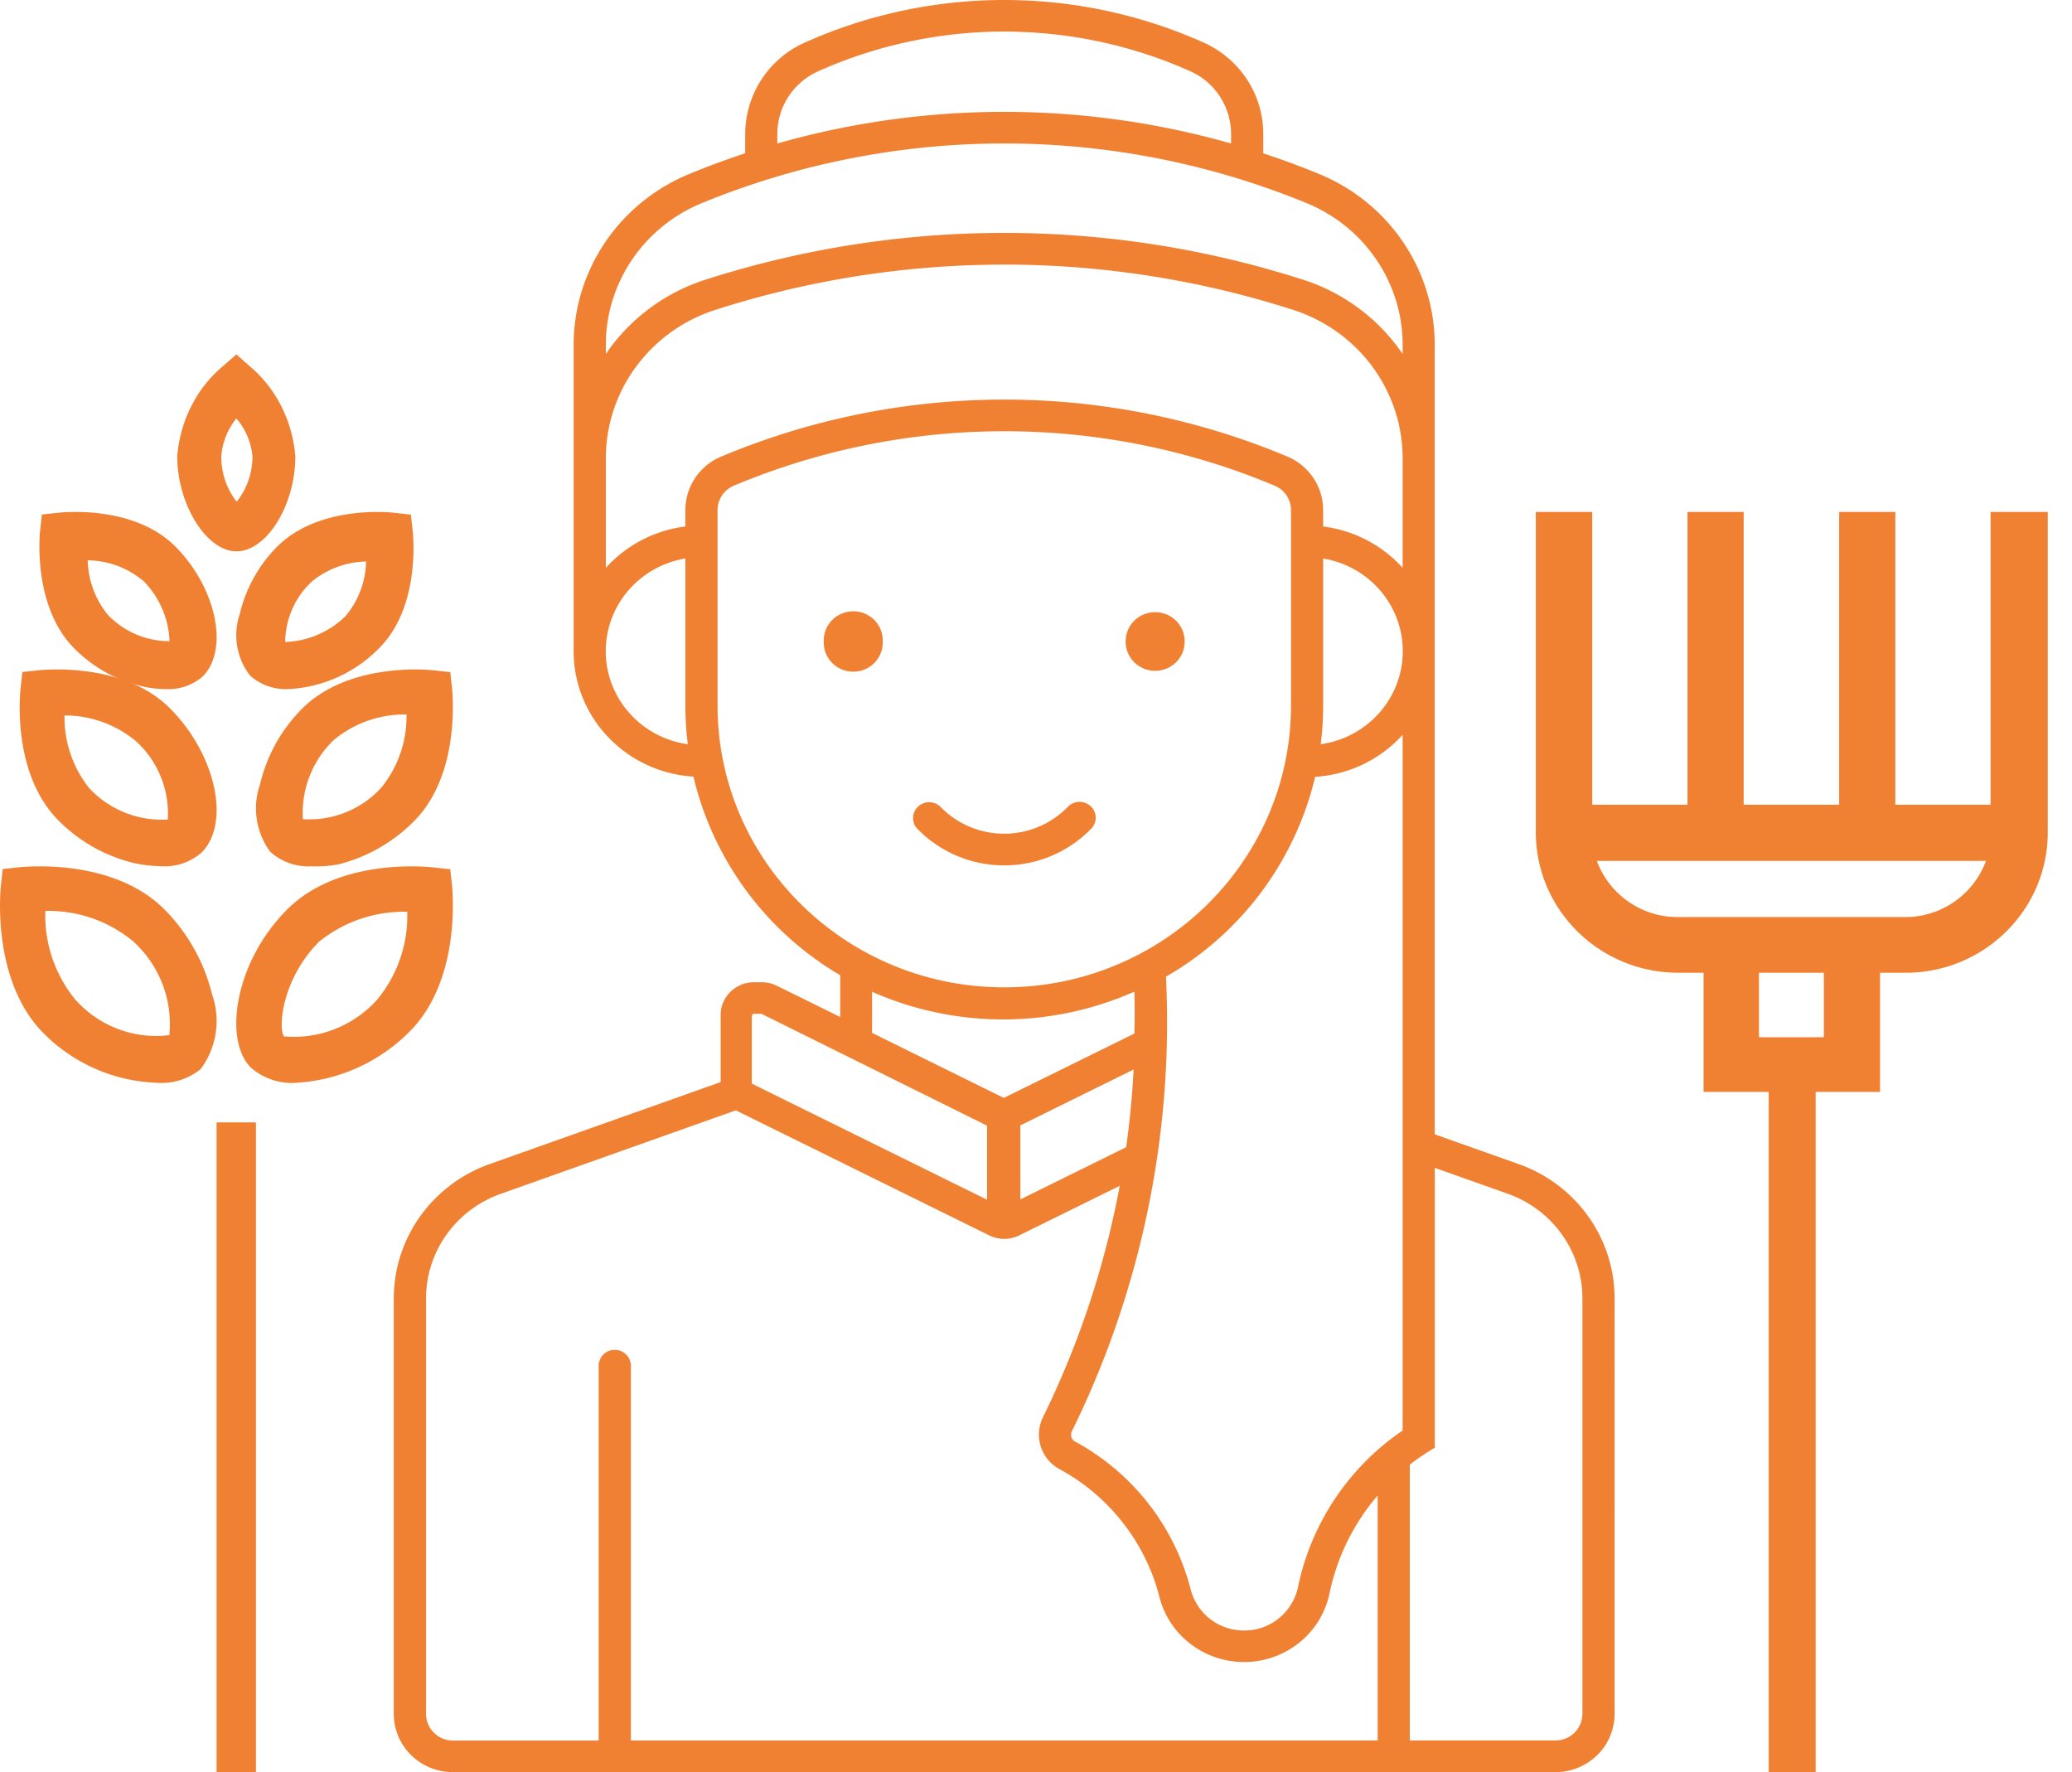
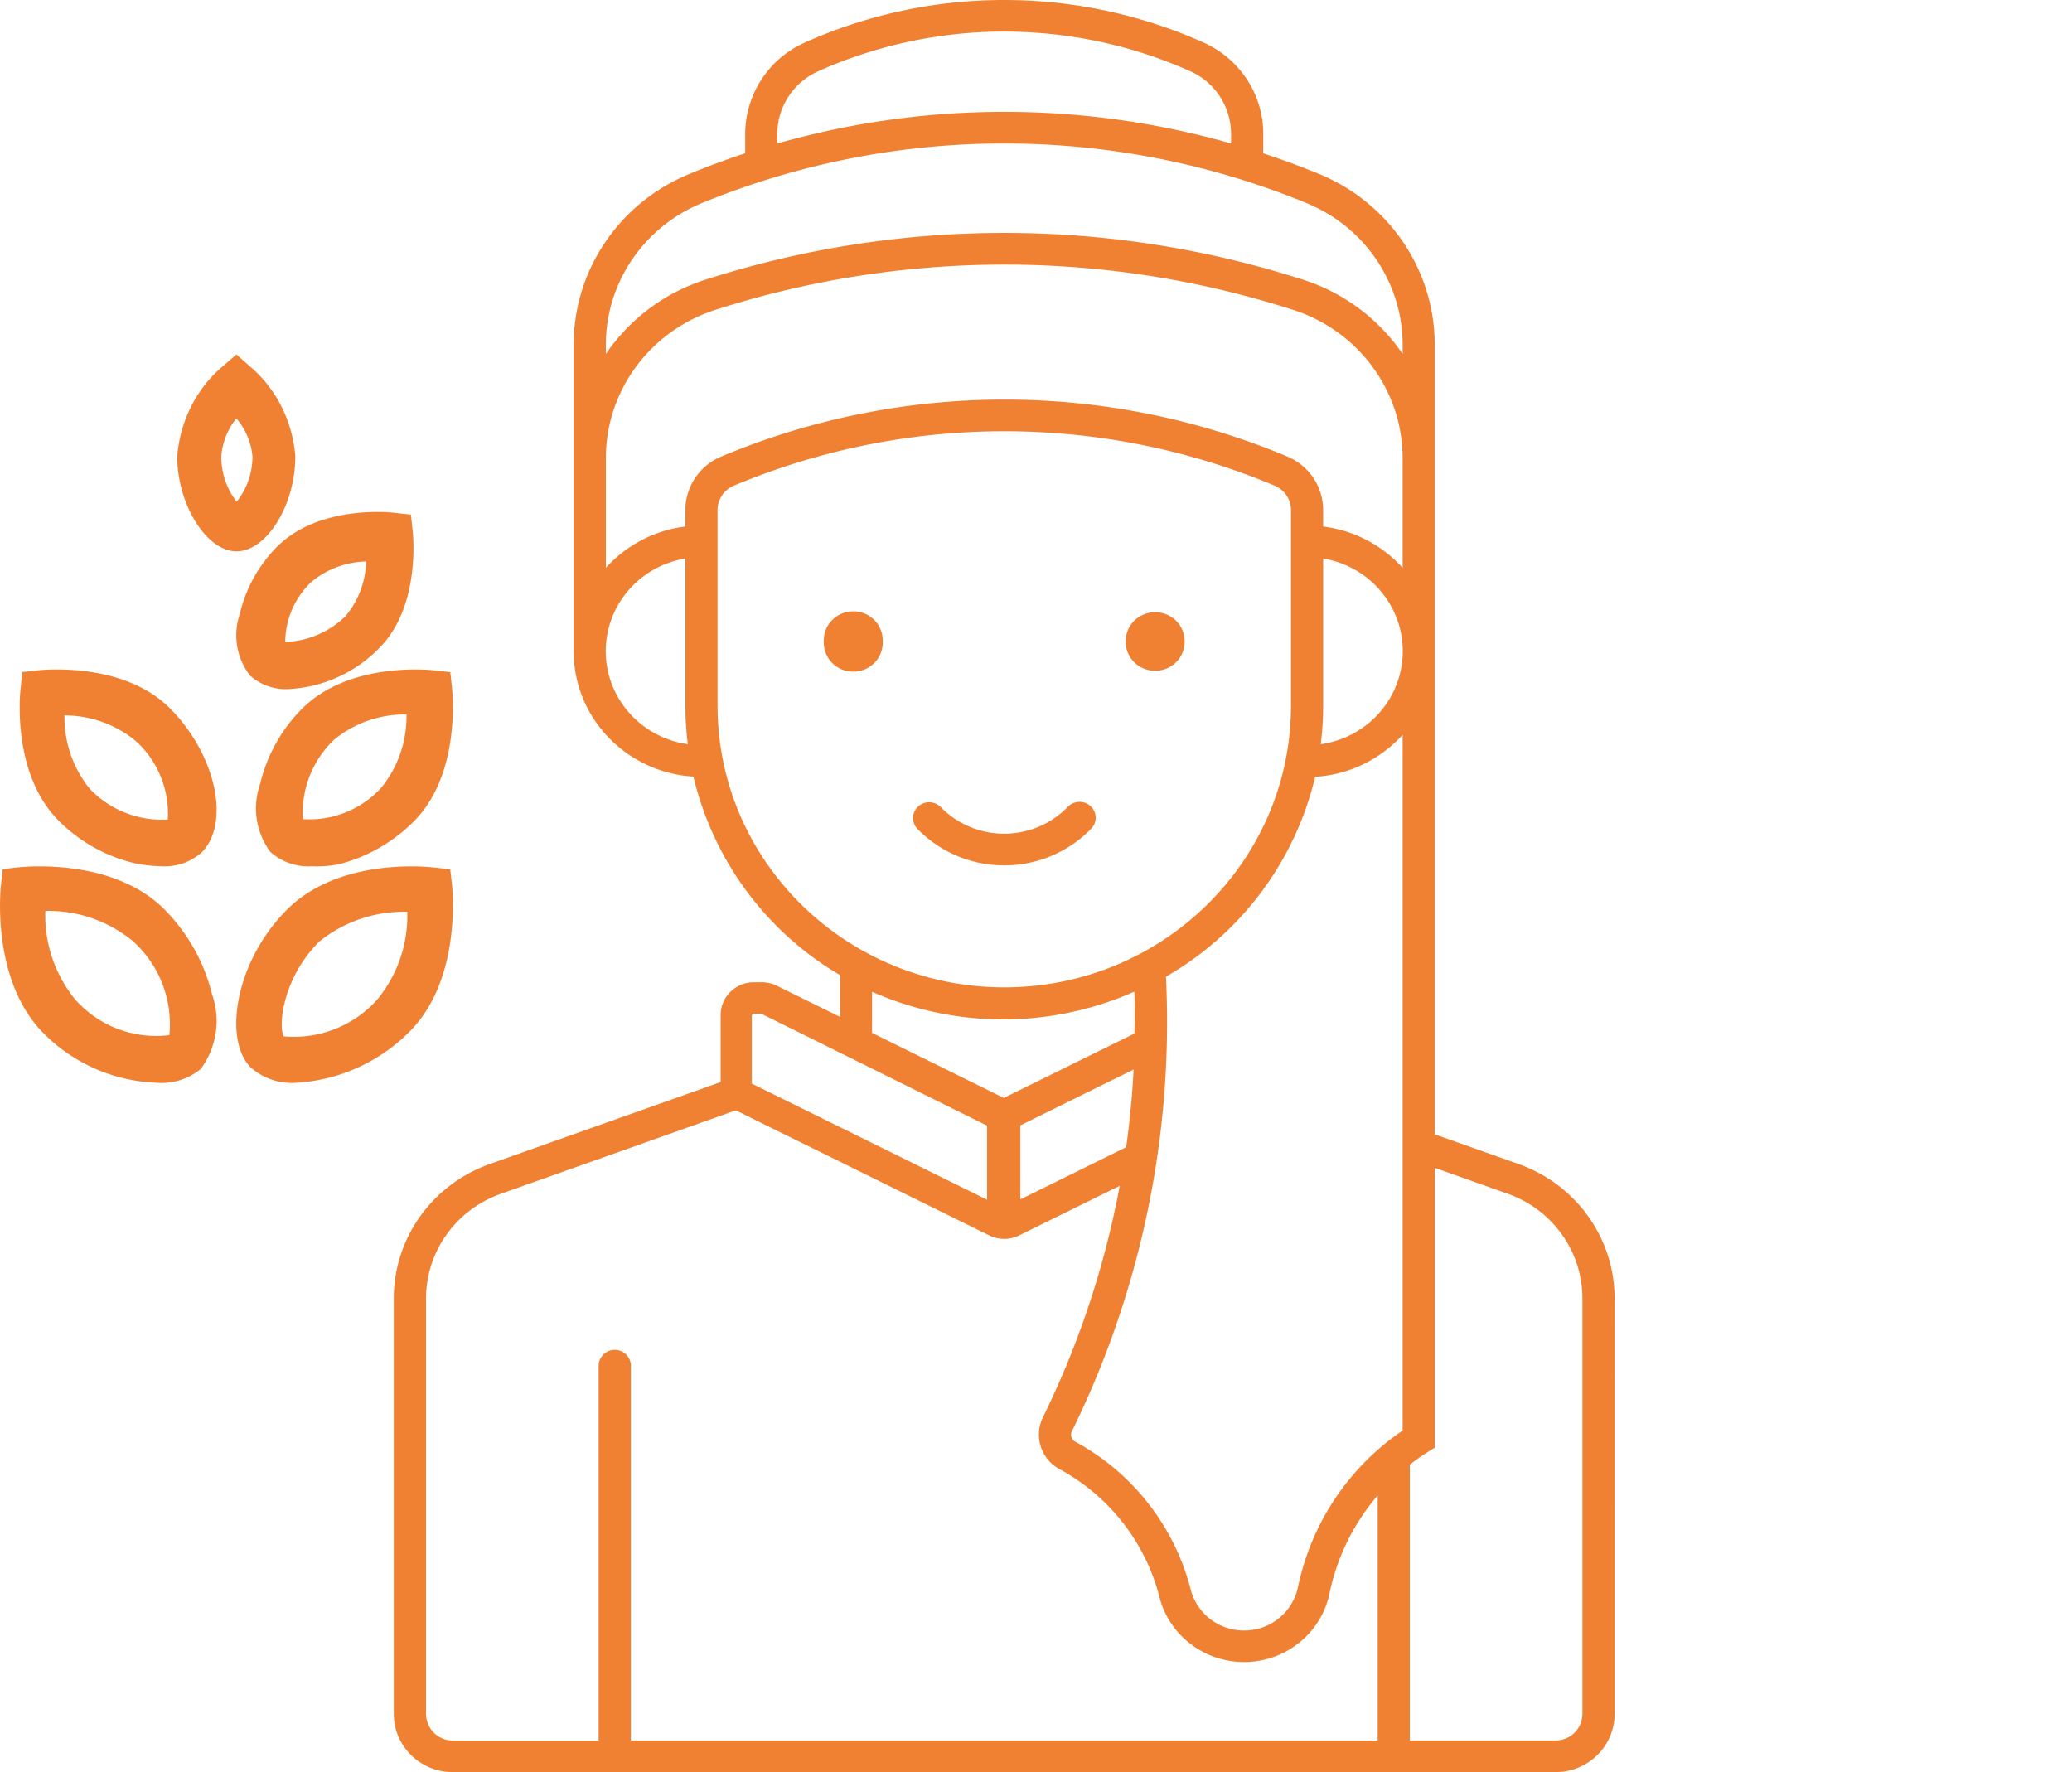
<svg xmlns="http://www.w3.org/2000/svg" width="76" height="65" viewBox="0 0 76 65">
  <g fill="#F18132" fill-rule="nonzero">
    <path d="M37.303.006c-2.677-.07-5.334.46-7.772 1.55a3.684 3.684 0 0 0-2.198 3.355v.711c-.693.229-1.376.482-2.05.76-2.569 1.057-4.241 3.527-4.242 6.265v11.239c0 2.433 1.924 4.447 4.394 4.599a11.516 11.516 0 0 0 5.384 7.285v1.533l-2.325-1.147a1.239 1.239 0 0 0-.547-.128h-.293c-.674 0-1.221.538-1.221 1.202v2.46l-8.47 3.006c-2.111.75-3.519 2.72-3.519 4.928v15.242c0 1.178.97 2.133 2.168 2.134h40.44a2.19 2.19 0 0 0 1.535-.625c.407-.4.635-.943.635-1.509V47.624c0-2.209-1.41-4.18-3.522-4.928l-3.075-1.091V12.65c.001-2.739-1.67-5.21-4.239-6.268a30.255 30.255 0 0 0-2.05-.757v-.711c.001-1.447-.858-2.76-2.198-3.358a17.908 17.908 0 0 0-6.835-1.55zm-.03 1.159c2.204.057 4.373.549 6.38 1.445a2.524 2.524 0 0 1 1.502 2.301v.352a30.422 30.422 0 0 0-16.643 0V4.91c0-.991.59-1.891 1.508-2.3a16.719 16.719 0 0 1 7.253-1.446zm-.329 4.098c3.773.014 7.507.758 10.988 2.19 2.13.877 3.516 2.926 3.516 5.197v.334a6.995 6.995 0 0 0-3.647-2.723 35.852 35.852 0 0 0-21.932 0 6.995 6.995 0 0 0-3.647 2.723v-.334c-.001-2.27 1.385-4.32 3.514-5.197a29.177 29.177 0 0 1 11.208-2.19zm-.654 4.446a34.635 34.635 0 0 1 11.142 1.657c2.395.77 4.015 2.966 4.016 5.444v4.018a4.712 4.712 0 0 0-2.916-1.516v-.606c0-.854-.517-1.625-1.314-1.961a26.834 26.834 0 0 0-20.76 0 2.133 2.133 0 0 0-1.32 1.96v.607a4.712 4.712 0 0 0-2.916 1.516V16.81c0-2.478 1.621-4.674 4.016-5.444A34.628 34.628 0 0 1 36.29 9.71zm.452 6.109h.187c3.377.012 6.717.69 9.822 1.995.365.152.601.504.602.893v7.197c-.016 5.7-4.72 10.312-10.517 10.312-5.796 0-10.5-4.612-10.517-10.312v-7.197a.973.973 0 0 1 .602-.893 25.613 25.613 0 0 1 9.82-1.995zM25.14 20.485v5.418c0 .466.03.932.089 1.395-1.71-.241-2.987-1.67-3.01-3.37-.021-1.698 1.218-3.16 2.921-3.443zm23.392 0c1.704.284 2.943 1.745 2.921 3.444-.022 1.698-1.3 3.128-3.01 3.369.06-.463.089-.929.09-1.395v-5.418zm2.916 6.458V52.47a9.208 9.208 0 0 0-3.838 5.742 2.009 2.009 0 0 1-1.932 1.593 2.012 2.012 0 0 1-2.004-1.505 8.605 8.605 0 0 0-4.24-5.424.288.288 0 0 1-.117-.38 33.998 33.998 0 0 0 3.45-16.673 11.519 11.519 0 0 0 5.472-7.33 4.717 4.717 0 0 0 3.212-1.545l-.003-.004zm-19.46 9.434a11.879 11.879 0 0 0 9.608 0l.015.026a32.77 32.77 0 0 1 0 1.505l-4.792 2.363-4.833-2.386.002-1.508zm-4.357.807h.296l8.278 4.104v2.717l-8.629-4.259v-2.505l.055-.057zm13.95 2.044c-.05.953-.141 1.904-.274 2.85l-3.882 1.916v-2.715l4.156-2.051zm-14.59 1.499 9.296 4.587c.345.17.75.17 1.095 0l3.689-1.819a32.937 32.937 0 0 1-2.818 8.493 1.439 1.439 0 0 0 .614 1.901 7.441 7.441 0 0 1 3.662 4.69c.362 1.425 1.68 2.414 3.174 2.382 1.493-.033 2.765-1.079 3.063-2.518a8.001 8.001 0 0 1 1.766-3.59v8.988H23.14V50.069a.587.587 0 0 0-.591-.557.587.587 0 0 0-.591.557v13.772h-5.343a.981.981 0 0 1-.988-.972V47.626c0-1.719 1.096-3.253 2.74-3.837l8.622-3.062zm25.636 2.108 2.675.95c1.644.583 2.74 2.117 2.74 3.836v15.245a.981.981 0 0 1-.989.972h-5.342V53.722c.29-.227.596-.434.916-.62V42.834z" />
    <path d="M32.377 23.53a1.058 1.058 0 0 0-.527-.958c-.34-.2-.765-.2-1.106 0-.341.2-.543.567-.527.957-.016.39.186.758.527.958.34.2.766.2 1.106 0 .341-.2.543-.568.527-.958zM43.452 23.53a1.06 1.06 0 0 0-.537-.931 1.097 1.097 0 0 0-1.089 0 1.06 1.06 0 0 0-.537.93c-.004.383.201.738.537.931.337.193.752.193 1.089 0a1.06 1.06 0 0 0 .537-.93zM40.028 30.393a4.44 4.44 0 0 1-3.193 1.348 4.44 4.44 0 0 1-3.194-1.348.573.573 0 0 1 .034-.808.597.597 0 0 1 .821.008 3.25 3.25 0 0 0 2.337.986 3.25 3.25 0 0 0 2.336-.986.598.598 0 0 1 .836-.022c.237.22.247.588.023.822z" />
    <g>
      <path d="M10.84 39.718c-.6.036-1.19-.166-1.64-.562-1.012-1.007-.592-3.872 1.33-5.795 1.922-1.922 5.174-1.56 5.311-1.55l.674.072.073.662c0 .136.337 3.392-1.567 5.296a6.39 6.39 0 0 1-4.181 1.877zm4.1-6.275a4.952 4.952 0 0 0-3.235 1.097c-1.357 1.36-1.503 3.129-1.294 3.473a4.1 4.1 0 0 0 3.426-1.35 4.837 4.837 0 0 0 1.102-3.193v-.027zM5.733 39.714a6.144 6.144 0 0 1-4.15-1.83c-1.89-1.92-1.565-5.203-1.556-5.34l.072-.668.67-.074c.135 0 3.382-.347 5.272 1.564a6.669 6.669 0 0 1 1.736 3.101c.326.927.17 1.958-.416 2.744a2.27 2.27 0 0 1-1.628.503zm-4.07-6.302a4.873 4.873 0 0 0 1.095 3.247c.87.982 2.16 1.47 3.454 1.308a4.094 4.094 0 0 0-1.338-3.448 4.866 4.866 0 0 0-3.21-1.107zM11.44 31.774a2.095 2.095 0 0 1-1.524-.527 2.681 2.681 0 0 1-.376-2.484 5.799 5.799 0 0 1 1.542-2.77c1.717-1.717 4.636-1.422 4.765-1.413l.67.074.073.684c0 .12.303 3.065-1.404 4.783a5.977 5.977 0 0 1-2.754 1.579c-.327.063-.66.088-.992.074zm-.312-1.727a3.57 3.57 0 0 0 2.864-1.164 4.134 4.134 0 0 0 .918-2.677 4.089 4.089 0 0 0-2.653.923 3.705 3.705 0 0 0-1.147 2.918h.018zM5.88 31.771a4.97 4.97 0 0 1-.988-.12 5.83 5.83 0 0 1-2.745-1.554c-1.702-1.712-1.41-4.6-1.4-4.766l.073-.681.668-.074c.128 0 3.047-.303 4.749 1.408 1.701 1.711 2.214 4.223 1.162 5.281-.418.368-.966.55-1.52.506zm-3.514-5.52c-.014.97.31 1.914.915 2.668a3.65 3.65 0 0 0 2.873 1.141 3.59 3.59 0 0 0-1.162-2.87 4.076 4.076 0 0 0-2.626-.948v.009zM10.586 25.275a1.972 1.972 0 0 1-1.416-.497 2.423 2.423 0 0 1-.373-2.263 5.174 5.174 0 0 1 1.368-2.464c1.52-1.518 4.094-1.26 4.209-1.251l.698.076.076.707c0 .105.268 2.684-1.243 4.193a4.996 4.996 0 0 1-3.32 1.499zm-.105-1.729a3.312 3.312 0 0 0 2.2-.955 3.216 3.216 0 0 0 .746-1.996 3.255 3.255 0 0 0-2 .745 3.063 3.063 0 0 0-.965 2.206h.019zM8.671 20.222c-1.099 0-2.171-1.725-2.171-3.488.107-1.296.708-2.487 1.661-3.29l.51-.444.501.443c.953.804 1.555 1.995 1.661 3.29 0 1.802-1.054 3.49-2.162 3.49zm0-4.874a2.505 2.505 0 0 0-.554 1.386 2.69 2.69 0 0 0 .563 1.669 2.647 2.647 0 0 0 .58-1.67 2.496 2.496 0 0 0-.589-1.385z" />
-       <path d="M6.085 25.275c-.296 0-.592-.035-.88-.105a5.09 5.09 0 0 1-2.466-1.373c-1.52-1.507-1.28-4.108-1.28-4.214l.076-.71.707-.077c.105 0 2.686-.269 4.197 1.257 1.51 1.527 1.96 3.782 1.003 4.752a1.907 1.907 0 0 1-1.357.47zm-2.868-4.722c.018.733.28 1.44.746 2.006.592.613 1.405.959 2.256.96a3.328 3.328 0 0 0-.937-2.189 3.214 3.214 0 0 0-2.046-.777h-.019zM7.944 41.167h1.444V65H7.944z" />
    </g>
-     <path d="M73.013 18.778v10.738H69.52V18.778h-2.06v10.738h-3.503V18.778h-2.06v10.738h-3.494V18.778h-2.07v11.754c.005 2.84 2.338 5.142 5.217 5.147h.936v4.371h2.389V65h1.723V40.05h2.36v-4.37h.937c2.88 0 5.216-2.305 5.216-5.148V18.778h-2.098zm-6.115 19.267h-2.38v-2.366h2.38v2.366zm2.997-4.408H61.55a3.154 3.154 0 0 1-2.978-2.06h14.273a3.154 3.154 0 0 1-2.95 2.06z" />
  </g>
</svg>